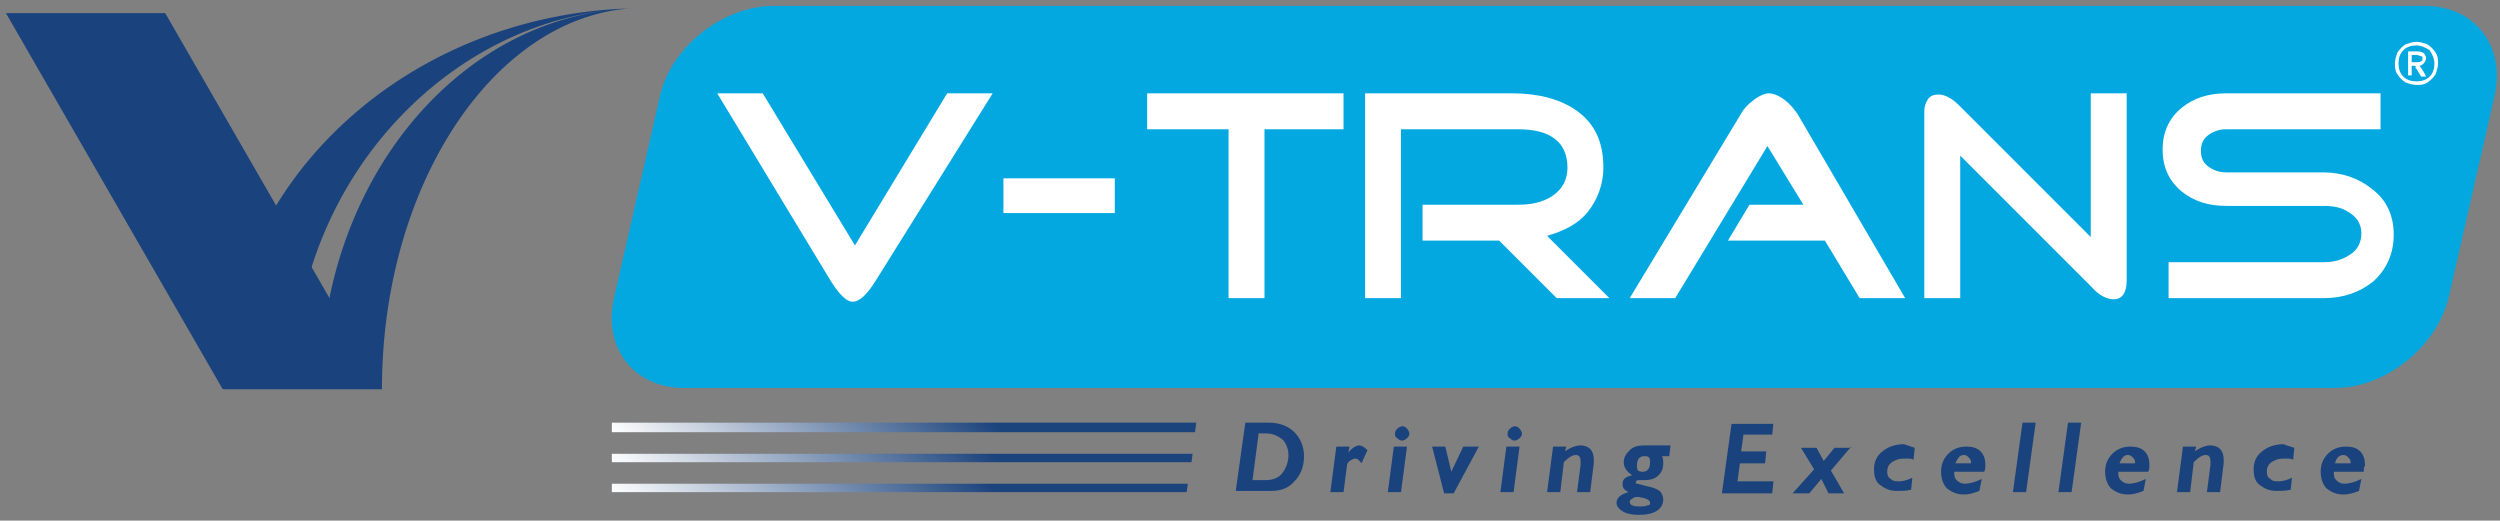
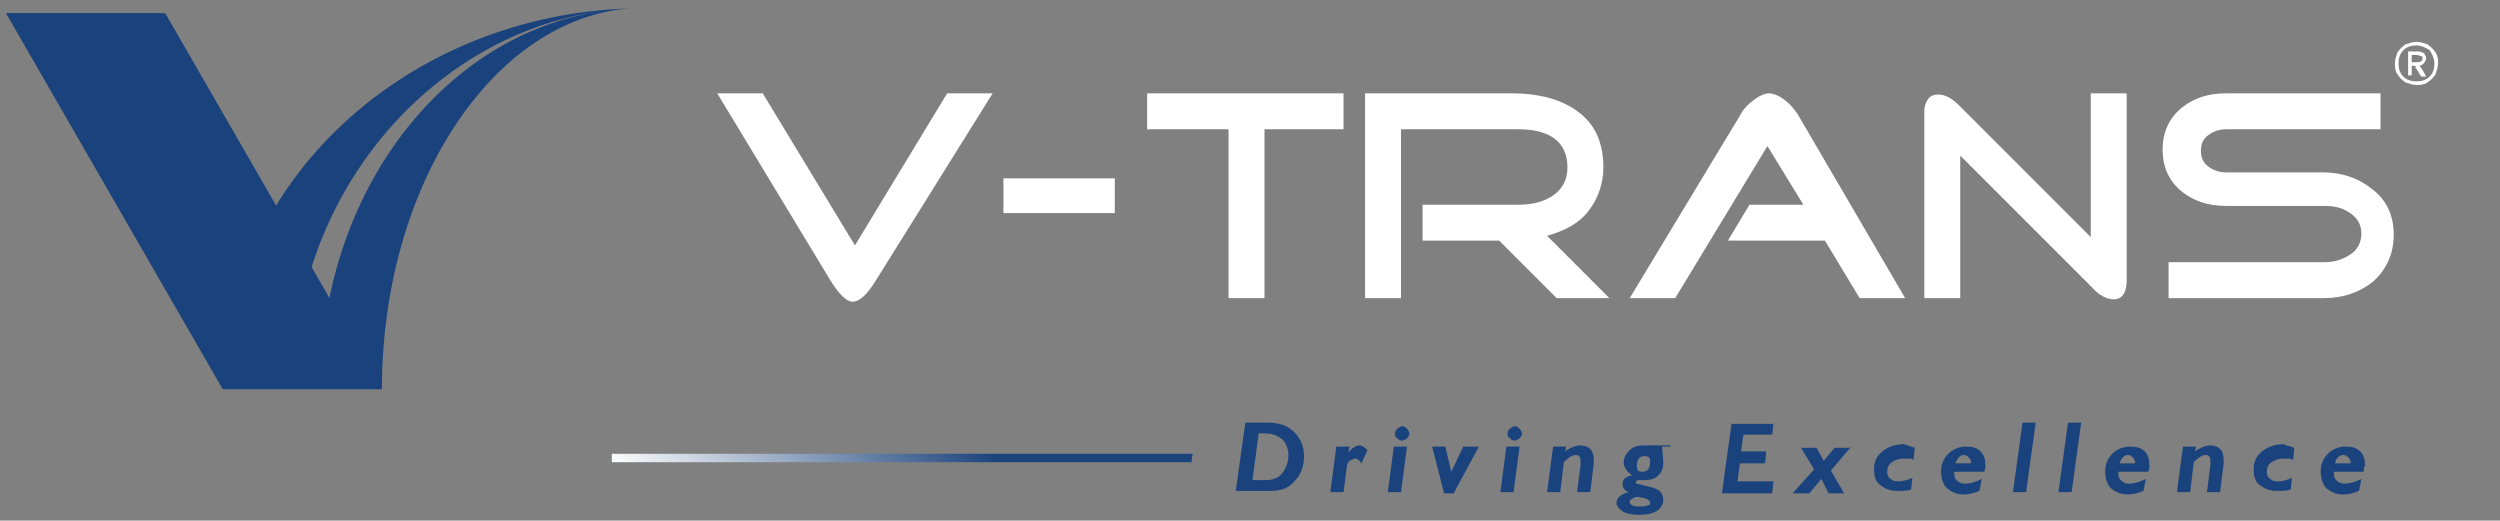
<svg xmlns="http://www.w3.org/2000/svg" width="413" height="86" viewBox="0 0 413 86" fill="none">
  <rect x="0" y="0" width="413" height="86" fill="#808080" stroke="none" />
-   <path fill-rule="evenodd" clip-rule="evenodd" d="M127.785 0.978H400.587C408.896 0.978 414.039 7.704 412.061 16.013L404.543 49.05C402.565 57.358 394.059 64.085 385.75 64.085H112.948C104.639 64.085 99.496 57.358 101.474 49.05L108.991 16.013C110.772 7.704 119.476 0.978 127.785 0.978Z" fill="#03A8E1" />
  <path fill-rule="evenodd" clip-rule="evenodd" d="M36.983 64.282C36.983 30.256 67.052 2.363 104.441 1.374C75.559 2.56 51.028 27.487 48.654 58.743L53.007 61.117C54.194 28.871 76.152 2.56 104.243 1.374C81.493 2.956 63.096 30.652 63.096 64.282H36.983Z" fill="#1A427C" />
  <path fill-rule="evenodd" clip-rule="evenodd" d="M0.978 2.165H27.289L63.096 64.282H36.785L0.978 2.165Z" fill="#1A427C" />
  <path d="M395.443 38.763C395.443 41.928 394.256 44.5 392.08 46.478C389.904 48.259 387.135 49.248 383.97 49.248H358.252V43.313H383.97C385.552 43.313 386.937 42.917 388.124 42.126C389.509 41.335 390.102 39.95 390.102 38.565C390.102 36.983 389.311 35.795 387.926 35.004C386.739 34.213 385.354 34.015 383.772 34.015H367.748C364.78 34.015 362.406 33.224 360.428 31.641C358.252 29.861 357.263 27.487 357.263 24.717C357.263 21.948 358.252 19.574 360.428 17.793C362.406 16.211 364.78 15.419 367.748 15.419H393.267V21.354H367.748C366.561 21.354 365.572 21.75 364.78 22.343C363.989 22.937 363.593 23.728 363.593 24.915C363.593 26.102 363.989 26.893 364.78 27.487C365.572 28.08 366.561 28.476 367.748 28.476H383.772C386.937 28.476 389.707 29.465 391.883 31.245C394.257 33.026 395.443 35.598 395.443 38.763ZM351.328 46.28C351.328 48.456 350.537 49.446 349.152 49.446C348.163 49.446 346.778 48.852 345.591 47.467L323.83 25.706V49.248H317.896V18.387C317.896 17.596 318.093 17.002 318.489 16.409C318.885 15.815 319.478 15.617 320.27 15.617C321.259 15.617 322.446 16.211 323.633 17.398L345.393 39.159V15.419H351.328V46.28ZM314.73 49.248H307.213L301.476 39.752H285.452L289.013 33.817H297.915L291.98 24.124L276.748 49.248H269.23L287.628 18.782C288.024 17.991 288.815 17.2 289.606 16.606C290.596 15.815 291.585 15.419 292.178 15.419C292.97 15.419 293.959 15.815 294.948 16.606C295.739 17.2 296.333 17.991 296.926 18.782L314.73 49.248ZM265.867 49.248H257.163L247.667 39.752H235.007V33.817H250.833C253.009 33.817 254.789 33.422 256.372 32.432C258.152 31.245 258.943 29.663 258.943 27.685C258.943 23.53 256.174 21.354 250.833 21.354H231.446V49.248H225.511V15.419H249.843C254.196 15.419 257.757 16.409 260.328 18.189C263.493 20.365 264.878 23.53 264.878 27.685C264.878 30.454 263.889 33.026 262.307 35.004C260.724 36.983 258.35 38.169 255.58 38.961L265.867 49.248ZM222.148 21.354H208.893V49.248H202.959V21.354H189.507V15.419H221.95V21.354H222.148ZM184.165 35.202H165.767V29.465H184.165V35.202ZM163.987 15.419L144.6 46.478C143.215 48.654 142.028 49.841 140.841 49.841C139.852 49.841 138.665 48.654 137.28 46.478L118.487 15.419H126.004L141.237 40.543L156.47 15.419H163.987Z" fill="white" />
  <path d="M399.202 7.506C398.411 7.506 397.62 7.704 397.026 8.297C396.433 8.891 396.235 9.682 396.235 10.473C396.235 11.265 396.433 12.056 397.026 12.65C397.62 13.243 398.411 13.441 399.202 13.441C399.994 13.441 400.785 13.243 401.378 12.65C401.972 12.056 402.17 11.265 402.17 10.473C402.17 9.682 401.774 8.891 401.378 8.297C400.785 7.902 399.994 7.506 399.202 7.506ZM399.202 6.913C399.796 6.913 400.389 7.11 400.983 7.308C401.576 7.704 401.972 8.1 402.367 8.693C402.763 9.287 402.763 9.88 402.763 10.473C402.763 11.067 402.565 11.66 402.367 12.254C401.972 12.847 401.576 13.243 400.983 13.639C400.389 14.034 399.796 14.034 399.202 14.034C398.609 14.034 398.015 13.836 397.422 13.639C396.828 13.243 396.433 12.847 396.037 12.254C395.641 11.66 395.641 11.067 395.641 10.473C395.641 9.88 395.839 9.287 396.037 8.693C396.433 8.1 396.828 7.704 397.422 7.308C398.015 7.11 398.609 6.913 399.202 6.913ZM398.411 9.089V10.276H399.202C399.598 10.276 399.796 10.276 399.993 10.078C400.191 10.078 400.191 9.88 400.191 9.682C400.191 9.484 400.191 9.287 399.993 9.287C399.796 9.287 399.598 9.089 399.202 9.089H398.411ZM398.411 12.452H397.817V8.495H399.202C399.598 8.495 399.994 8.495 400.191 8.693C400.389 8.693 400.587 8.891 400.587 9.089C400.785 9.287 400.785 9.484 400.785 9.682C400.785 9.88 400.587 10.276 400.389 10.473C400.191 10.671 399.994 10.869 399.598 10.869C399.796 10.869 399.796 11.067 399.993 11.265C400.191 11.463 400.191 11.66 400.389 11.858L400.785 12.65H399.993L399.598 12.056C399.4 11.66 399.202 11.265 399.004 11.265C399.202 10.869 399.004 10.869 398.807 10.869H398.411V12.452Z" fill="white" />
-   <path d="M385.75 76.547H388.322V76.35C388.322 75.954 388.124 75.756 387.926 75.558C387.728 75.36 387.53 75.163 387.135 75.163C386.541 75.163 385.948 75.558 385.75 76.547ZM390.498 77.932H385.552C385.552 78.526 385.552 78.921 385.948 79.317C386.343 79.713 386.739 79.91 387.333 79.91C387.926 79.91 388.915 79.713 390.102 79.119L389.707 81.097C388.717 81.493 387.926 81.691 387.135 81.691C385.948 81.691 385.157 81.295 384.365 80.702C383.772 80.108 383.376 79.119 383.376 77.932C383.376 76.745 383.772 75.756 384.563 74.965C385.354 74.174 386.343 73.778 387.53 73.778C388.52 73.778 389.311 73.976 389.904 74.569C390.498 75.163 390.696 75.954 390.696 76.943C390.498 77.141 390.498 77.537 390.498 77.932ZM379.024 73.976L378.826 75.954C378.43 75.756 378.233 75.756 378.035 75.756C377.837 75.756 377.639 75.756 377.243 75.756C376.452 75.756 375.859 75.954 375.265 76.35C374.672 76.745 374.474 77.339 374.474 77.932C374.474 78.526 374.672 78.921 375.067 79.119C375.463 79.515 375.859 79.515 376.452 79.515C377.046 79.515 377.837 79.317 378.628 78.921L378.43 80.9C377.639 81.097 376.848 81.097 376.057 81.097C374.87 81.097 374.078 80.702 373.287 80.108C372.496 79.515 372.298 78.526 372.298 77.537C372.298 76.35 372.693 75.36 373.683 74.569C374.672 73.778 375.859 73.382 377.243 73.382C377.639 73.58 378.43 73.778 379.024 73.976ZM362.802 73.778L362.604 74.569C363.396 73.976 364.385 73.58 365.176 73.58C365.77 73.58 366.363 73.778 366.759 74.174C367.154 74.569 367.352 75.163 367.352 75.954C367.352 76.152 367.352 76.35 367.352 76.547L366.759 81.295H364.583L365.176 76.745V76.35C365.176 75.558 364.978 75.163 364.385 75.163C363.791 75.163 363.198 75.558 362.406 76.35L361.813 81.295H359.637L360.626 73.778H362.802ZM350.141 76.547H352.713V76.35C352.713 75.954 352.515 75.756 352.317 75.558C352.12 75.36 351.922 75.163 351.526 75.163C350.933 75.163 350.537 75.558 350.141 76.547ZM354.889 77.932H349.943C349.943 78.526 349.943 78.921 350.339 79.317C350.735 79.713 351.13 79.91 351.724 79.91C352.317 79.91 353.307 79.713 354.493 79.119L354.098 81.097C353.109 81.493 352.317 81.691 351.526 81.691C350.339 81.691 349.548 81.295 348.757 80.702C348.163 80.108 347.767 79.119 347.767 77.932C347.767 76.745 348.163 75.756 348.954 74.965C349.746 74.174 350.735 73.778 351.922 73.778C352.911 73.778 353.702 73.976 354.296 74.569C354.889 75.163 355.087 75.954 355.087 76.943C355.087 77.141 355.087 77.537 354.889 77.932ZM343.811 69.821L342.228 81.295H340.052L341.635 69.821H343.811ZM336.293 69.821L334.711 81.295H332.535L334.117 69.821H336.293ZM323.039 76.547H325.611V76.35C325.611 75.954 325.413 75.756 325.215 75.558C325.017 75.36 324.82 75.163 324.424 75.163C323.83 75.163 323.435 75.558 323.039 76.547ZM327.787 77.932H322.841C322.841 78.526 322.841 78.921 323.237 79.317C323.633 79.713 324.028 79.91 324.622 79.91C325.215 79.91 326.204 79.713 327.391 79.119L326.996 81.097C326.007 81.493 325.215 81.691 324.424 81.691C323.237 81.691 322.446 81.295 321.654 80.702C321.061 80.108 320.665 79.119 320.665 77.932C320.665 76.745 321.061 75.756 321.852 74.965C322.643 74.174 323.633 73.778 324.82 73.778C325.809 73.778 326.6 73.976 327.193 74.569C327.787 75.163 327.985 75.954 327.985 76.943C327.985 77.141 327.985 77.537 327.787 77.932ZM316.313 73.976L316.115 75.954C315.72 75.756 315.522 75.756 315.324 75.756C315.126 75.756 314.928 75.756 314.533 75.756C313.741 75.756 313.148 75.954 312.554 76.35C311.961 76.745 311.763 77.339 311.763 77.932C311.763 78.526 311.961 78.921 312.356 79.119C312.752 79.515 313.148 79.515 313.741 79.515C314.335 79.515 315.126 79.317 315.917 78.921L315.72 80.9C314.928 81.097 314.137 81.097 313.346 81.097C312.159 81.097 311.367 80.702 310.576 80.108C309.785 79.515 309.587 78.526 309.587 77.537C309.587 76.35 309.983 75.36 310.972 74.569C311.961 73.778 313.148 73.382 314.533 73.382C315.126 73.58 315.72 73.778 316.313 73.976ZM305.828 73.778L302.465 77.734L304.641 81.493H302.07L300.883 79.119L298.904 81.493H296.135L299.696 77.537L297.52 73.976H300.091L301.278 76.152L303.059 73.976H305.828V73.778ZM292.97 69.821L292.772 71.799H288.024L287.628 74.569H291.783L291.585 76.547H287.43L287.035 79.515H292.97L292.772 81.493H284.463L286.046 70.019H292.97V69.821ZM272.593 83.076C272.593 82.68 272.198 82.482 271.604 82.284L270.615 82.087C270.417 82.087 270.022 82.087 269.824 82.284C269.428 82.482 269.23 82.68 269.23 82.878C269.23 83.471 269.824 83.669 270.813 83.669C271.406 83.669 271.802 83.669 272.198 83.471C272.593 83.471 272.593 83.273 272.593 83.076ZM271.407 77.932C272.198 77.932 272.593 77.339 272.593 76.35C272.593 75.954 272.593 75.756 272.396 75.558C272.198 75.36 272 75.36 271.604 75.36C270.813 75.36 270.417 75.954 270.417 76.943C270.417 77.734 270.615 77.932 271.407 77.932ZM275.957 73.778L275.759 75.36H274.572C274.77 75.756 274.77 76.152 274.77 76.547C274.77 77.339 274.572 77.932 273.978 78.526C273.385 79.119 272.593 79.317 271.604 79.317C271.011 79.317 270.813 79.317 270.615 79.317C270.417 79.317 270.22 79.515 270.22 79.713C270.22 79.713 270.22 79.91 270.417 79.91C270.615 79.91 271.209 80.108 272 80.306C272.989 80.504 273.583 80.702 274.176 81.097C274.572 81.493 274.77 82.087 274.77 82.482C274.77 84.065 273.385 85.054 270.813 85.054C269.626 85.054 268.637 84.856 268.043 84.46C267.45 84.065 267.054 83.669 267.054 83.076C267.054 82.284 267.648 81.691 269.033 81.295C268.241 80.9 268.043 80.504 268.043 79.91C268.043 79.119 268.637 78.724 269.626 78.526C268.835 77.932 268.241 77.339 268.241 76.35C268.241 75.558 268.637 74.965 269.23 74.371C269.824 73.778 270.615 73.58 271.604 73.58H275.957V73.778ZM258.746 73.778L258.548 74.569C259.339 73.976 260.328 73.58 261.12 73.58C261.713 73.58 262.307 73.778 262.702 74.174C263.098 74.569 263.296 75.163 263.296 75.954C263.296 76.152 263.296 76.35 263.296 76.547L262.702 81.295H260.526L261.12 76.745V76.35C261.12 75.558 260.922 75.163 260.328 75.163C259.735 75.163 259.141 75.558 258.35 76.35L257.757 81.295H255.58L256.57 73.778H258.746ZM251.03 73.778L250.041 81.295H247.865L248.854 73.778H251.03ZM249.052 71.602C249.052 71.206 249.25 71.008 249.448 70.81C249.646 70.613 250.041 70.415 250.239 70.415C250.635 70.415 250.833 70.613 251.03 70.81C251.228 71.008 251.426 71.404 251.426 71.602C251.426 71.997 251.228 72.195 251.03 72.393C250.833 72.591 250.437 72.789 250.239 72.789C249.843 72.789 249.646 72.591 249.448 72.393C249.052 72.195 249.052 71.997 249.052 71.602ZM244.304 73.778L240.15 81.493H238.567L236.589 73.778H238.765L239.754 77.932L241.733 73.778H244.304ZM232.435 73.778L231.446 81.295H229.27L230.259 73.778H232.435ZM230.457 71.602C230.457 71.206 230.654 71.008 230.852 70.81C231.05 70.613 231.446 70.415 231.643 70.415C232.039 70.415 232.237 70.613 232.435 70.81C232.633 71.008 232.83 71.404 232.83 71.602C232.83 71.997 232.633 72.195 232.435 72.393C232.237 72.591 231.841 72.789 231.643 72.789C231.248 72.789 231.05 72.591 230.852 72.393C230.456 72.195 230.457 71.997 230.457 71.602ZM222.939 73.778L222.741 74.767C223.335 73.976 224.126 73.58 224.522 73.58C224.917 73.58 225.313 73.778 225.906 74.371L224.917 76.547C224.522 75.954 224.126 75.756 223.928 75.756C223.533 75.756 223.335 75.954 222.939 76.152C222.543 76.547 222.543 76.745 222.543 76.745L221.95 81.295H219.774L220.763 73.778H222.939ZM207.904 71.799L206.915 79.317H209.091C210.278 79.317 211.267 78.921 211.861 78.13C212.454 77.339 212.85 76.35 212.85 75.163C212.85 74.174 212.454 73.184 211.861 72.591C211.07 71.997 210.278 71.602 209.091 71.602H207.904V71.799ZM205.728 69.821H209.487C211.465 69.821 212.85 70.415 213.839 71.404C214.828 72.393 215.422 73.778 215.422 75.36C215.422 77.141 214.828 78.526 213.839 79.515C212.85 80.702 211.465 81.097 210.08 81.097H204.146L205.728 69.821Z" fill="#1A427C" />
-   <path d="M101.078 71.404V70.019V69.821H197.617L197.42 71.404H101.078Z" fill="url(#paint0_linear_252_8)" />
+   <path d="M385.75 76.547H388.322V76.35C388.322 75.954 388.124 75.756 387.926 75.558C387.728 75.36 387.53 75.163 387.135 75.163C386.541 75.163 385.948 75.558 385.75 76.547ZM390.498 77.932H385.552C385.552 78.526 385.552 78.921 385.948 79.317C386.343 79.713 386.739 79.91 387.333 79.91C387.926 79.91 388.915 79.713 390.102 79.119L389.707 81.097C388.717 81.493 387.926 81.691 387.135 81.691C385.948 81.691 385.157 81.295 384.365 80.702C383.772 80.108 383.376 79.119 383.376 77.932C383.376 76.745 383.772 75.756 384.563 74.965C385.354 74.174 386.343 73.778 387.53 73.778C388.52 73.778 389.311 73.976 389.904 74.569C390.498 75.163 390.696 75.954 390.696 76.943C390.498 77.141 390.498 77.537 390.498 77.932ZM379.024 73.976L378.826 75.954C378.43 75.756 378.233 75.756 378.035 75.756C377.837 75.756 377.639 75.756 377.243 75.756C376.452 75.756 375.859 75.954 375.265 76.35C374.672 76.745 374.474 77.339 374.474 77.932C374.474 78.526 374.672 78.921 375.067 79.119C375.463 79.515 375.859 79.515 376.452 79.515C377.046 79.515 377.837 79.317 378.628 78.921L378.43 80.9C377.639 81.097 376.848 81.097 376.057 81.097C374.87 81.097 374.078 80.702 373.287 80.108C372.496 79.515 372.298 78.526 372.298 77.537C372.298 76.35 372.693 75.36 373.683 74.569C374.672 73.778 375.859 73.382 377.243 73.382C377.639 73.58 378.43 73.778 379.024 73.976ZM362.802 73.778L362.604 74.569C363.396 73.976 364.385 73.58 365.176 73.58C365.77 73.58 366.363 73.778 366.759 74.174C367.154 74.569 367.352 75.163 367.352 75.954C367.352 76.152 367.352 76.35 367.352 76.547L366.759 81.295H364.583L365.176 76.745V76.35C365.176 75.558 364.978 75.163 364.385 75.163C363.791 75.163 363.198 75.558 362.406 76.35L361.813 81.295H359.637L360.626 73.778H362.802ZM350.141 76.547H352.713V76.35C352.713 75.954 352.515 75.756 352.317 75.558C352.12 75.36 351.922 75.163 351.526 75.163C350.933 75.163 350.537 75.558 350.141 76.547ZM354.889 77.932H349.943C349.943 78.526 349.943 78.921 350.339 79.317C350.735 79.713 351.13 79.91 351.724 79.91C352.317 79.91 353.307 79.713 354.493 79.119L354.098 81.097C353.109 81.493 352.317 81.691 351.526 81.691C350.339 81.691 349.548 81.295 348.757 80.702C348.163 80.108 347.767 79.119 347.767 77.932C347.767 76.745 348.163 75.756 348.954 74.965C349.746 74.174 350.735 73.778 351.922 73.778C352.911 73.778 353.702 73.976 354.296 74.569C354.889 75.163 355.087 75.954 355.087 76.943C355.087 77.141 355.087 77.537 354.889 77.932ZM343.811 69.821L342.228 81.295H340.052L341.635 69.821H343.811ZM336.293 69.821L334.711 81.295H332.535L334.117 69.821H336.293ZM323.039 76.547H325.611V76.35C325.611 75.954 325.413 75.756 325.215 75.558C325.017 75.36 324.82 75.163 324.424 75.163C323.83 75.163 323.435 75.558 323.039 76.547ZM327.787 77.932H322.841C322.841 78.526 322.841 78.921 323.237 79.317C323.633 79.713 324.028 79.91 324.622 79.91C325.215 79.91 326.204 79.713 327.391 79.119L326.996 81.097C326.007 81.493 325.215 81.691 324.424 81.691C323.237 81.691 322.446 81.295 321.654 80.702C321.061 80.108 320.665 79.119 320.665 77.932C320.665 76.745 321.061 75.756 321.852 74.965C322.643 74.174 323.633 73.778 324.82 73.778C325.809 73.778 326.6 73.976 327.193 74.569C327.787 75.163 327.985 75.954 327.985 76.943C327.985 77.141 327.985 77.537 327.787 77.932ZM316.313 73.976L316.115 75.954C315.72 75.756 315.522 75.756 315.324 75.756C315.126 75.756 314.928 75.756 314.533 75.756C313.741 75.756 313.148 75.954 312.554 76.35C311.961 76.745 311.763 77.339 311.763 77.932C311.763 78.526 311.961 78.921 312.356 79.119C312.752 79.515 313.148 79.515 313.741 79.515C314.335 79.515 315.126 79.317 315.917 78.921L315.72 80.9C314.928 81.097 314.137 81.097 313.346 81.097C312.159 81.097 311.367 80.702 310.576 80.108C309.785 79.515 309.587 78.526 309.587 77.537C309.587 76.35 309.983 75.36 310.972 74.569C311.961 73.778 313.148 73.382 314.533 73.382C315.126 73.58 315.72 73.778 316.313 73.976ZM305.828 73.778L302.465 77.734L304.641 81.493H302.07L300.883 79.119L298.904 81.493H296.135L299.696 77.537L297.52 73.976H300.091L301.278 76.152L303.059 73.976H305.828V73.778ZM292.97 69.821L292.772 71.799H288.024L287.628 74.569H291.783L291.585 76.547H287.43L287.035 79.515H292.97L292.772 81.493H284.463L286.046 70.019H292.97V69.821ZM272.593 83.076C272.593 82.68 272.198 82.482 271.604 82.284L270.615 82.087C270.417 82.087 270.022 82.087 269.824 82.284C269.428 82.482 269.23 82.68 269.23 82.878C269.23 83.471 269.824 83.669 270.813 83.669C271.406 83.669 271.802 83.669 272.198 83.471C272.593 83.471 272.593 83.273 272.593 83.076ZM271.407 77.932C272.198 77.932 272.593 77.339 272.593 76.35C272.593 75.954 272.593 75.756 272.396 75.558C272.198 75.36 272 75.36 271.604 75.36C270.813 75.36 270.417 75.954 270.417 76.943C270.417 77.734 270.615 77.932 271.407 77.932ZM275.957 73.778H274.572C274.77 75.756 274.77 76.152 274.77 76.547C274.77 77.339 274.572 77.932 273.978 78.526C273.385 79.119 272.593 79.317 271.604 79.317C271.011 79.317 270.813 79.317 270.615 79.317C270.417 79.317 270.22 79.515 270.22 79.713C270.22 79.713 270.22 79.91 270.417 79.91C270.615 79.91 271.209 80.108 272 80.306C272.989 80.504 273.583 80.702 274.176 81.097C274.572 81.493 274.77 82.087 274.77 82.482C274.77 84.065 273.385 85.054 270.813 85.054C269.626 85.054 268.637 84.856 268.043 84.46C267.45 84.065 267.054 83.669 267.054 83.076C267.054 82.284 267.648 81.691 269.033 81.295C268.241 80.9 268.043 80.504 268.043 79.91C268.043 79.119 268.637 78.724 269.626 78.526C268.835 77.932 268.241 77.339 268.241 76.35C268.241 75.558 268.637 74.965 269.23 74.371C269.824 73.778 270.615 73.58 271.604 73.58H275.957V73.778ZM258.746 73.778L258.548 74.569C259.339 73.976 260.328 73.58 261.12 73.58C261.713 73.58 262.307 73.778 262.702 74.174C263.098 74.569 263.296 75.163 263.296 75.954C263.296 76.152 263.296 76.35 263.296 76.547L262.702 81.295H260.526L261.12 76.745V76.35C261.12 75.558 260.922 75.163 260.328 75.163C259.735 75.163 259.141 75.558 258.35 76.35L257.757 81.295H255.58L256.57 73.778H258.746ZM251.03 73.778L250.041 81.295H247.865L248.854 73.778H251.03ZM249.052 71.602C249.052 71.206 249.25 71.008 249.448 70.81C249.646 70.613 250.041 70.415 250.239 70.415C250.635 70.415 250.833 70.613 251.03 70.81C251.228 71.008 251.426 71.404 251.426 71.602C251.426 71.997 251.228 72.195 251.03 72.393C250.833 72.591 250.437 72.789 250.239 72.789C249.843 72.789 249.646 72.591 249.448 72.393C249.052 72.195 249.052 71.997 249.052 71.602ZM244.304 73.778L240.15 81.493H238.567L236.589 73.778H238.765L239.754 77.932L241.733 73.778H244.304ZM232.435 73.778L231.446 81.295H229.27L230.259 73.778H232.435ZM230.457 71.602C230.457 71.206 230.654 71.008 230.852 70.81C231.05 70.613 231.446 70.415 231.643 70.415C232.039 70.415 232.237 70.613 232.435 70.81C232.633 71.008 232.83 71.404 232.83 71.602C232.83 71.997 232.633 72.195 232.435 72.393C232.237 72.591 231.841 72.789 231.643 72.789C231.248 72.789 231.05 72.591 230.852 72.393C230.456 72.195 230.457 71.997 230.457 71.602ZM222.939 73.778L222.741 74.767C223.335 73.976 224.126 73.58 224.522 73.58C224.917 73.58 225.313 73.778 225.906 74.371L224.917 76.547C224.522 75.954 224.126 75.756 223.928 75.756C223.533 75.756 223.335 75.954 222.939 76.152C222.543 76.547 222.543 76.745 222.543 76.745L221.95 81.295H219.774L220.763 73.778H222.939ZM207.904 71.799L206.915 79.317H209.091C210.278 79.317 211.267 78.921 211.861 78.13C212.454 77.339 212.85 76.35 212.85 75.163C212.85 74.174 212.454 73.184 211.861 72.591C211.07 71.997 210.278 71.602 209.091 71.602H207.904V71.799ZM205.728 69.821H209.487C211.465 69.821 212.85 70.415 213.839 71.404C214.828 72.393 215.422 73.778 215.422 75.36C215.422 77.141 214.828 78.526 213.839 79.515C212.85 80.702 211.465 81.097 210.08 81.097H204.146L205.728 69.821Z" fill="#1A427C" />
  <path d="M197.024 74.965L196.826 76.35H101.078V74.965H197.024Z" fill="url(#paint1_linear_252_8)" />
-   <path d="M196.233 79.911L196.035 81.295H101.078V79.911H196.233Z" fill="url(#paint2_linear_252_8)" />
  <defs>
    <linearGradient id="paint0_linear_252_8" x1="124.801" y1="95.135" x2="173.853" y2="46.084" gradientUnits="userSpaceOnUse">
      <stop stop-color="white" />
      <stop offset="0.66" stop-color="#1B437C" />
    </linearGradient>
    <linearGradient id="paint1_linear_252_8" x1="124.625" y1="99.927" x2="173.323" y2="51.229" gradientUnits="userSpaceOnUse">
      <stop stop-color="white" />
      <stop offset="0.66" stop-color="#1B437C" />
    </linearGradient>
    <linearGradient id="paint2_linear_252_8" x1="124.449" y1="104.722" x2="172.796" y2="56.375" gradientUnits="userSpaceOnUse">
      <stop stop-color="white" />
      <stop offset="0.66" stop-color="#1B437C" />
    </linearGradient>
  </defs>
</svg>